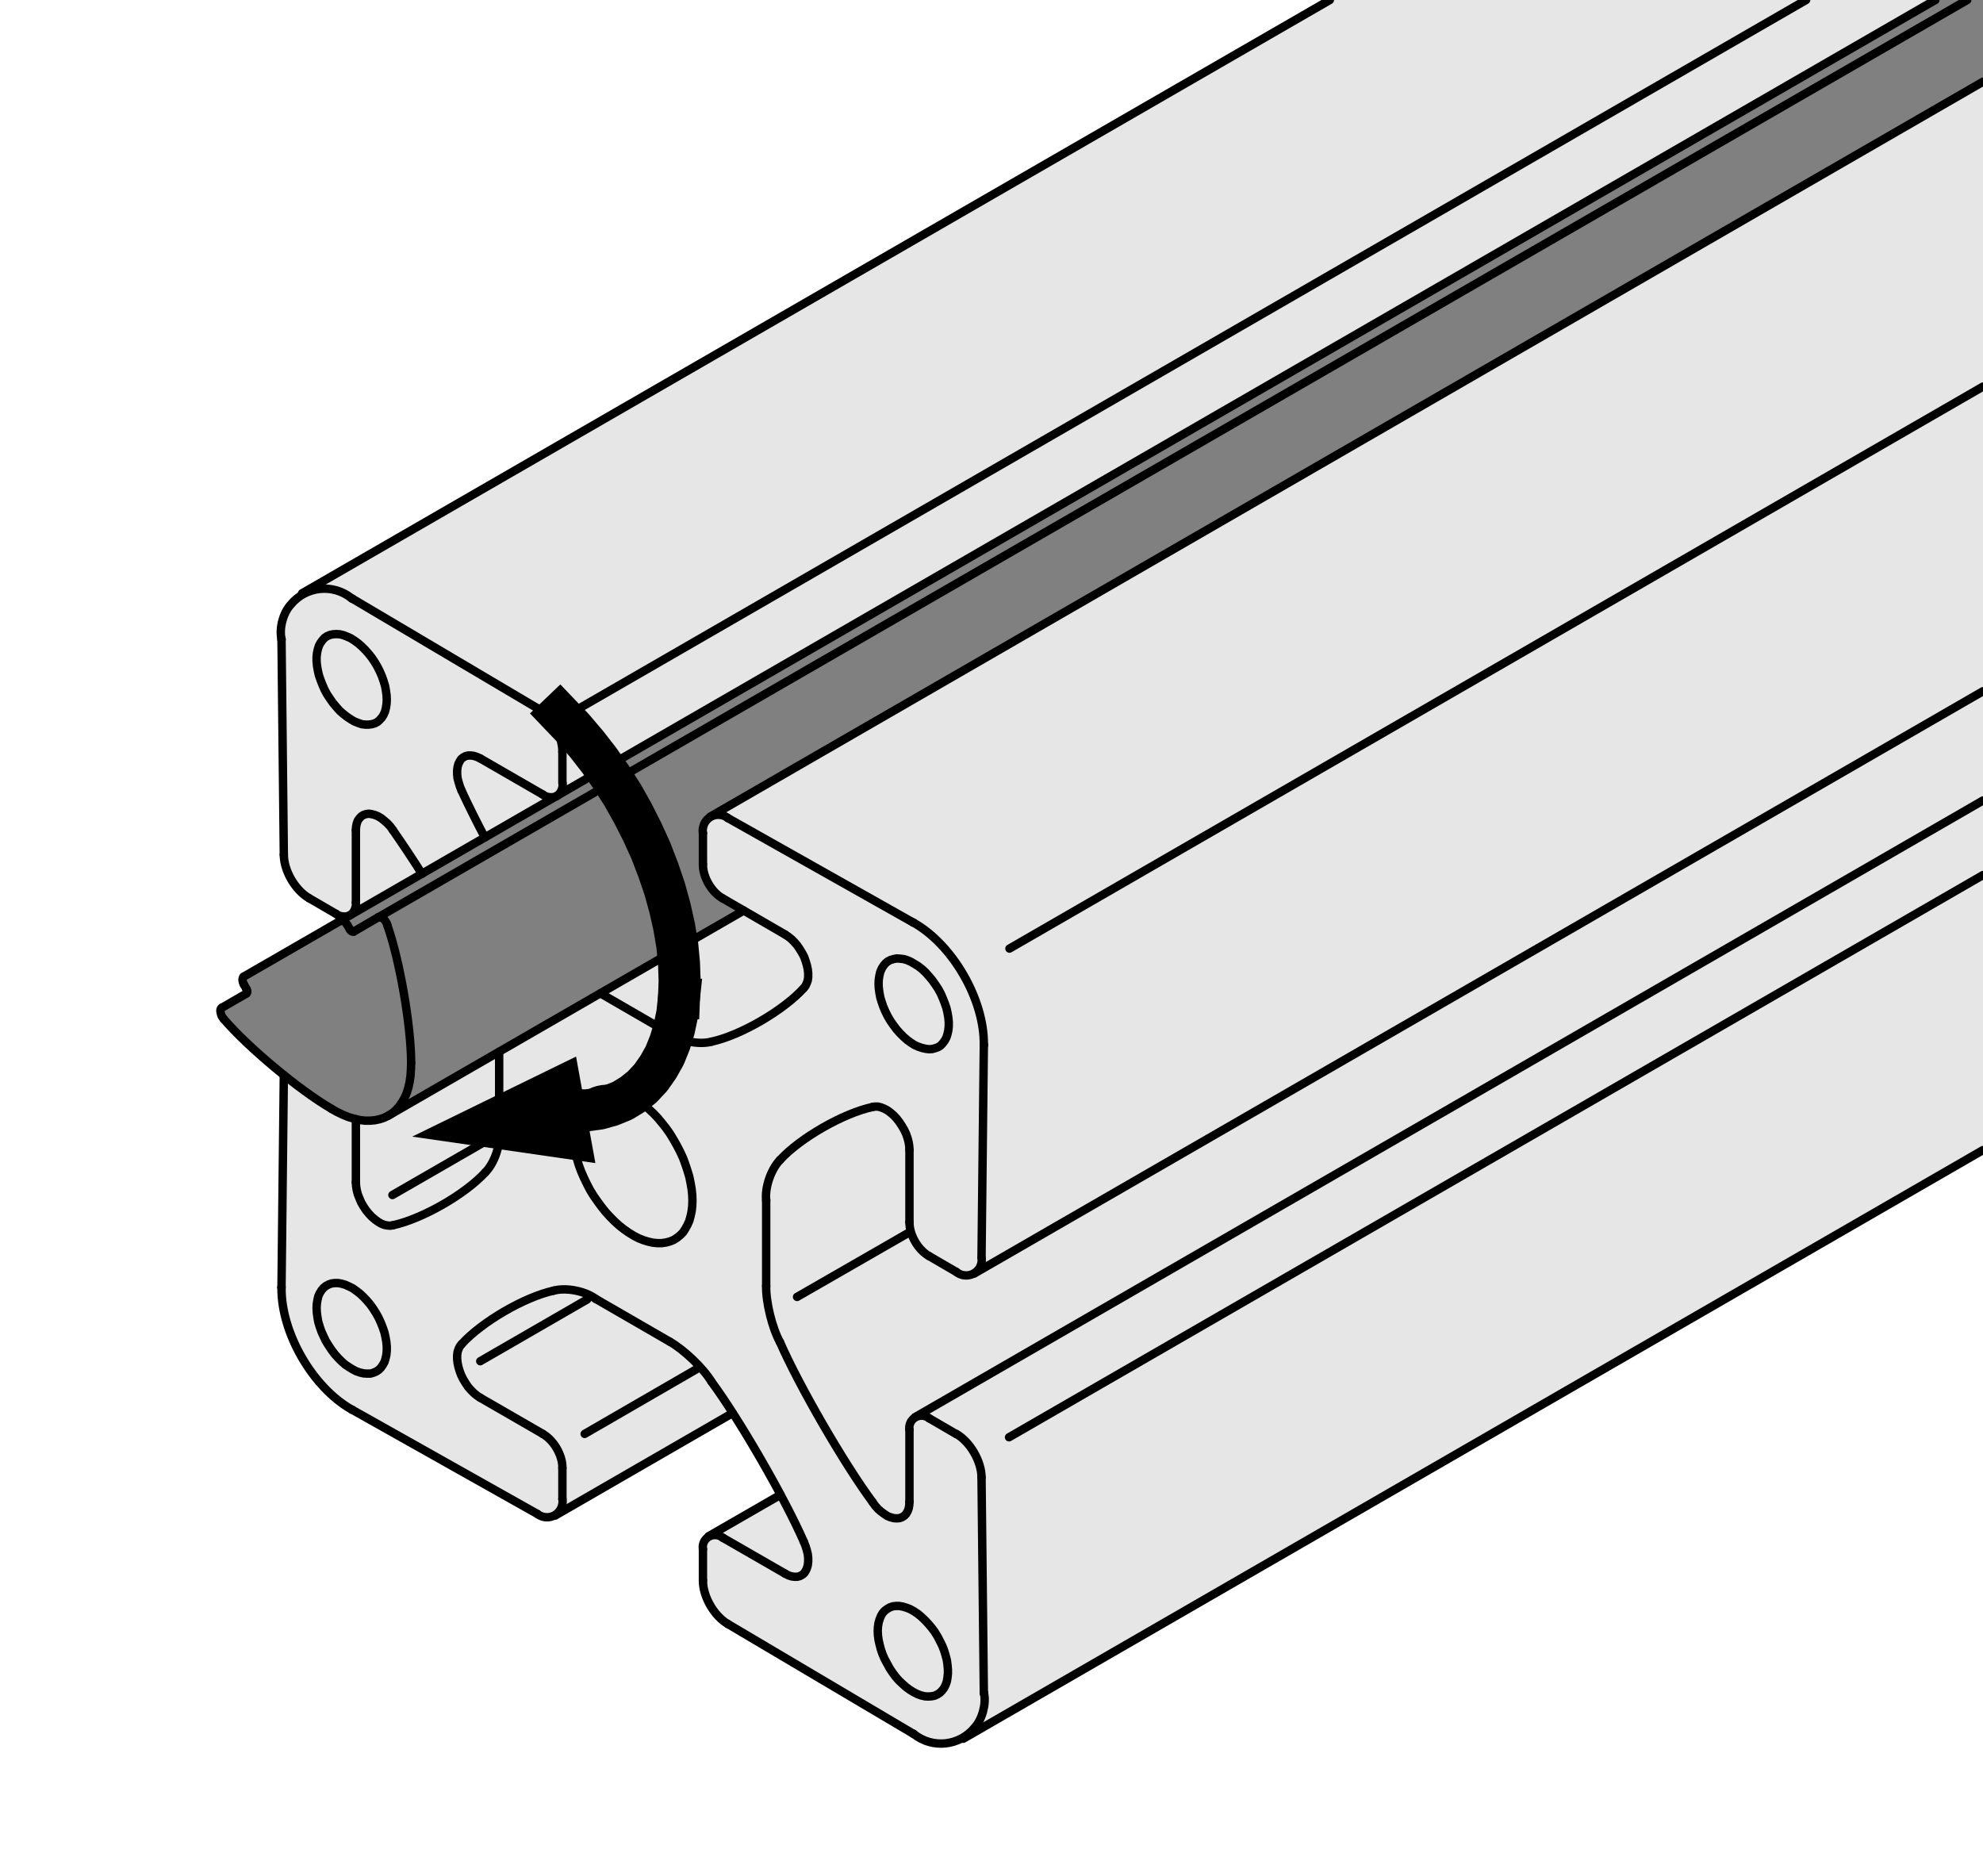
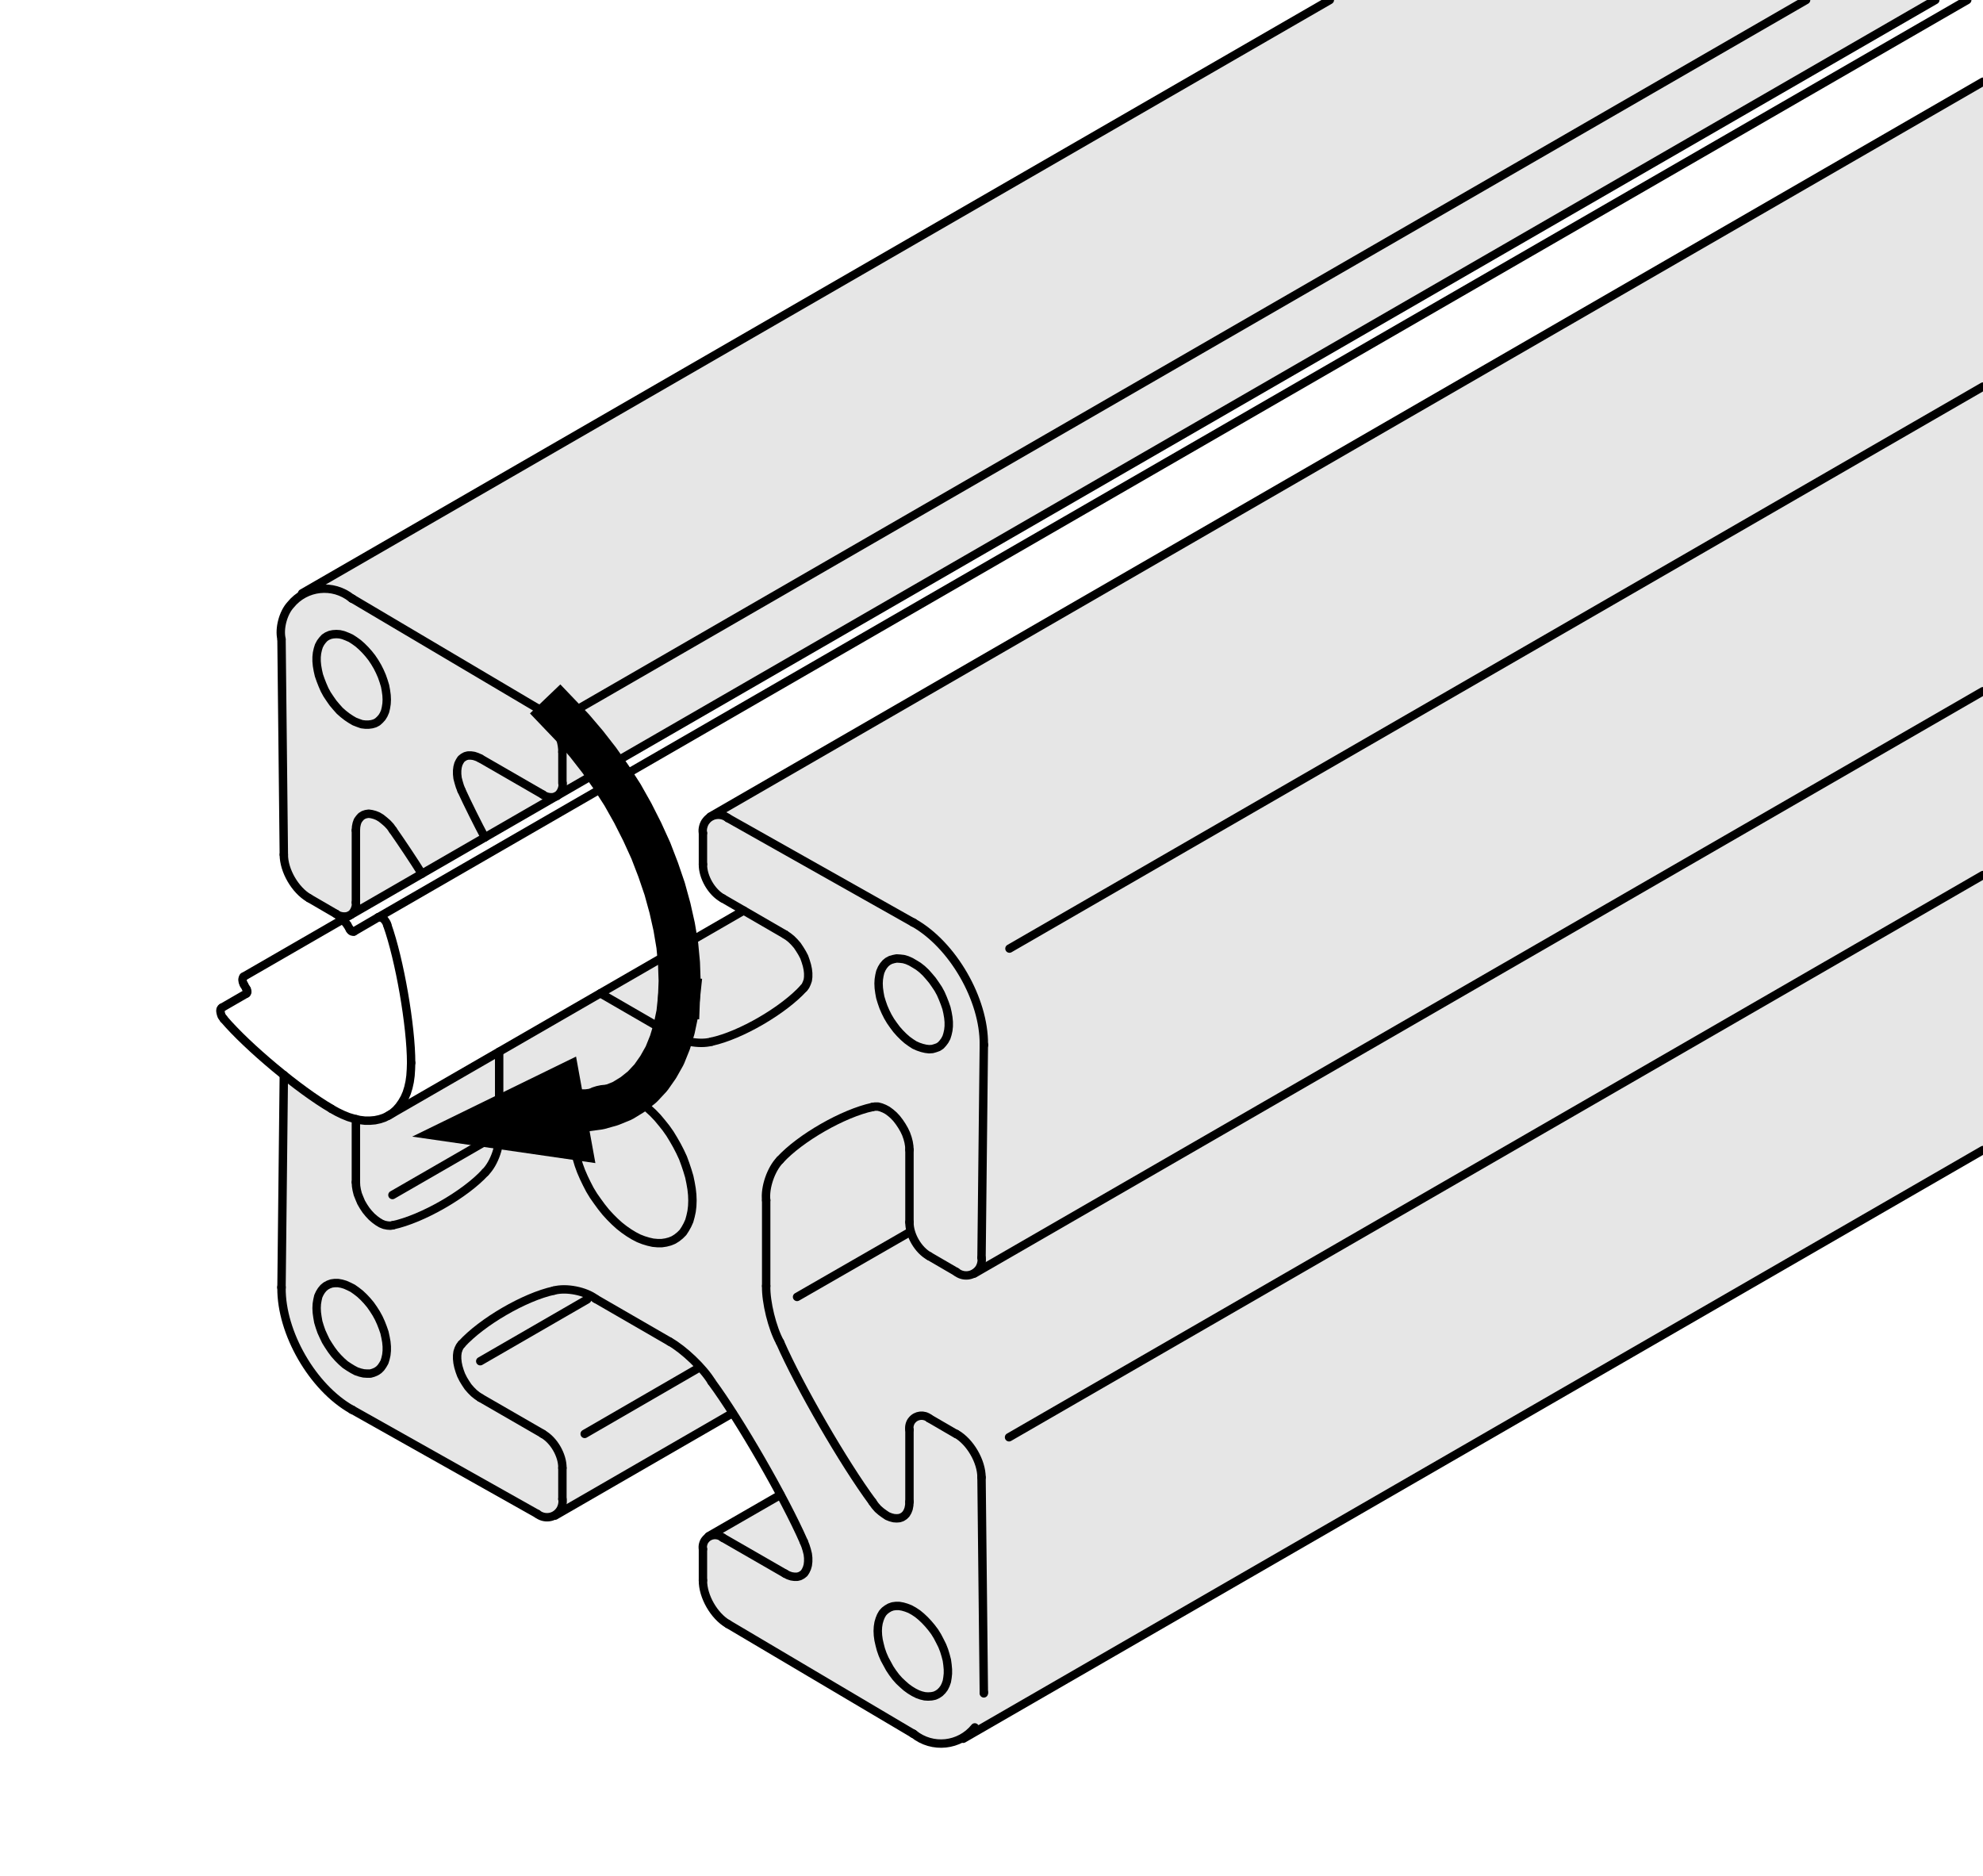
<svg xmlns="http://www.w3.org/2000/svg" version="1.1" x="0px" y="0px" viewBox="0 0 94.39 89.29" style="enable-background:new 0 0 94.39 89.29;" xml:space="preserve">
  <style type="text/css">
	.st0{fill:#E6E6E6;}
	.st1{fill:#808080;}
	.st2{fill:none;stroke:#000000;stroke-width:0.4;stroke-linecap:round;stroke-linejoin:round;}
	.st3{fill:none;stroke:#000000;stroke-width:2;stroke-linecap:square;stroke-linejoin:round;}
</style>
  <g id="Grauhinterlegung">
    <path class="st0" d="M46.28,82.51l-0.84,0.46l-1.36-0.08l-0.59-0.36l-9-5.32l-0.51-0.51l-0.51-0.9l-0.05-0.54v-1.74L33.77,73   l3.3-1.79l-0.46-1.02l-0.77-1.28l-0.97-1.56l-7.93,4.53l-0.59,0.33l-0.69-0.03l-9.28-5.27l-1.36-1.25l-0.74-1.15l-0.74-1.69   l-0.15-1.51l0.08-9.97l1.41,0.97l1.28,0.74l1.13,0.26l1.1-0.26l10.2-5.73l6.79-3.96l-1.14-0.59l-0.54-0.56l-0.23-0.79   c0,0,0.03-1.97,0.03-2.05c0-0.08,0.41-0.64,0.41-0.64l60.49-34.9v50.83L46.28,82.51z" />
    <polygon class="st0" points="16.65,43.51 16.14,43.58 14.38,42.52 14.04,42.09 13.66,41.42 13.48,40.76 13.37,30.35 13.41,29.45    13.89,28.75 14.88,27.92 63.19,0 92.13,0  " />
-     <polygon class="st1" points="92.13,0 94.39,0 94.39,3.83 33.99,38.75 33.59,39.09 33.44,39.48 33.43,41.37 33.63,41.93    33.96,42.33 35.31,43.34 18.38,53.29 17.19,53.31 16.27,53.04 15.02,52.35 13.35,51.06 10.5,48.29 10.54,47.96 11.75,47.27    11.58,46.67 11.75,46.4  " />
  </g>
  <g id="Ebene_1">
    <g id="LINE">
      <line class="st2" x1="18.49" y1="53.1" x2="35.4" y2="43.34" />
    </g>
    <g id="LINE_1_">
      <line class="st2" x1="46.37" y1="60.62" x2="94.39" y2="32.9" />
    </g>
    <g id="LINE_2_">
      <line class="st2" x1="94.39" y1="3.89" x2="33.81" y2="38.87" />
    </g>
    <g id="LINE_3_">
-       <line class="st2" x1="94.39" y1="38.1" x2="43.56" y2="67.45" />
-     </g>
+       </g>
    <g id="LINE_4_">
      <line class="st2" x1="45.85" y1="82.76" x2="94.39" y2="54.74" />
    </g>
    <g id="LINE_5_">
      <line class="st2" x1="63.3" y1="0" x2="14.38" y2="28.24" />
    </g>
    <g id="LINE_7_">
      <line class="st2" x1="37.15" y1="71.15" x2="33.73" y2="73.12" />
    </g>
    <g id="LINE_8_">
      <line class="st2" x1="26.42" y1="72.14" x2="34.87" y2="67.26" />
    </g>
    <g id="ARC">
      <path class="st2" d="M10.65,48.5c1.14,1.34,3.6,3.39,5.12,4.27" />
    </g>
    <g id="LWPOLYLINE">
      <polyline class="st2" points="10.57,47.96 10.53,47.99 10.5,48.04 10.49,48.11 10.5,48.19 10.52,48.27 10.55,48.36 10.6,48.43     10.65,48.5   " />
    </g>
    <g id="LINE_11_">
      <line class="st2" x1="11.73" y1="47.29" x2="10.57" y2="47.96" />
    </g>
    <g id="LWPOLYLINE_1_">
      <polyline class="st2" points="11.73,47.07 11.75,47.1 11.76,47.13 11.77,47.17 11.77,47.2 11.77,47.23 11.76,47.25 11.75,47.27     11.73,47.29   " />
    </g>
    <g id="LINE_12_">
      <line class="st2" x1="11.61" y1="46.86" x2="11.73" y2="47.07" />
    </g>
    <g id="LWPOLYLINE_2_">
      <polyline class="st2" points="11.61,46.48 11.58,46.5 11.56,46.54 11.55,46.58 11.54,46.63 11.55,46.69 11.56,46.75 11.58,46.8     11.61,46.86   " />
    </g>
    <g id="LINE_13_">
      <line class="st2" x1="16.2" y1="43.83" x2="11.61" y2="46.48" />
    </g>
    <g id="LWPOLYLINE_3_">
      <polyline class="st2" points="16.53,44.02 16.49,43.97 16.45,43.92 16.41,43.88 16.36,43.85 16.32,43.83 16.27,43.82 16.23,43.82     16.2,43.83   " />
    </g>
    <g id="LINE_14_">
      <line class="st2" x1="16.65" y1="44.23" x2="16.53" y2="44.02" />
    </g>
    <g id="LWPOLYLINE_4_">
      <polyline class="st2" points="16.84,44.34 16.81,44.34 16.79,44.34 16.77,44.34 16.74,44.33 16.71,44.31 16.69,44.29 16.67,44.26     16.65,44.23   " />
    </g>
    <g id="LINE_15_">
      <line class="st2" x1="17.99" y1="43.67" x2="16.84" y2="44.34" />
    </g>
    <g id="LWPOLYLINE_5_">
      <polyline class="st2" points="18.43,44.01 18.4,43.93 18.35,43.85 18.3,43.78 18.23,43.72 18.17,43.68 18.1,43.65 18.04,43.65     17.99,43.67   " />
    </g>
    <g id="ARC_1_">
      <path class="st2" d="M19.57,50.59c0-1.76-0.55-4.92-1.14-6.57" />
    </g>
    <g id="LWPOLYLINE_6_">
      <polyline class="st2" points="15.78,52.78 16.05,52.93 16.32,53.06 16.59,53.17 16.86,53.25 17.12,53.31 17.37,53.34 17.62,53.34     17.85,53.32 18.08,53.27 18.29,53.2 18.49,53.1 18.68,52.98 18.85,52.83 19,52.66 19.14,52.46 19.26,52.25 19.36,52.02     19.44,51.76 19.5,51.49 19.54,51.2 19.56,50.9 19.57,50.59   " />
    </g>
    <g id="LINE_16_">
      <line class="st2" x1="17.99" y1="43.67" x2="93.64" y2="0" />
    </g>
    <g id="LINE_17_">
      <line class="st2" x1="16.2" y1="43.83" x2="92.12" y2="0" />
    </g>
    <g id="LINE_18_">
      <line class="st2" x1="43.45" y1="82.51" x2="34.65" y2="77.3" />
    </g>
    <g id="ARC_2_">
      <path class="st2" d="M33.46,75.22c-0.01,0.76,0.53,1.7,1.19,2.08" />
    </g>
    <g id="LINE_19_">
      <line class="st2" x1="33.46" y1="75.22" x2="33.46" y2="73.73" />
    </g>
    <g id="ARC_3_">
      <path class="st2" d="M34.4,73.19c-0.25-0.2-0.62-0.16-0.82,0.09c-0.1,0.11-0.15,0.31-0.12,0.45" />
    </g>
    <g id="LINE_20_">
      <line class="st2" x1="34.4" y1="73.19" x2="37.37" y2="74.9" />
    </g>
    <g id="LWPOLYLINE_7_">
      <polyline class="st2" points="37.37,74.9 37.52,74.98 37.67,75.03 37.81,75.05 37.95,75.05 38.07,75.02 38.18,74.96 38.28,74.88     38.35,74.77 38.41,74.64 38.45,74.5 38.47,74.33 38.47,74.15 38.45,73.97 38.4,73.77 38.34,73.58 38.26,73.38   " />
    </g>
    <g id="ARC_4_">
      <path class="st2" d="M38.26,73.38c-0.91-2.08-3.04-5.78-4.39-7.61" />
    </g>
    <g id="ARC_5_">
      <path class="st2" d="M33.87,65.77c-0.39-0.65-1.33-1.54-1.99-1.91" />
    </g>
    <g id="LINE_21_">
      <line class="st2" x1="31.88" y1="63.86" x2="28.35" y2="61.82" />
    </g>
    <g id="ARC_6_">
      <path class="st2" d="M28.35,61.82c-0.49-0.37-1.4-0.55-1.99-0.39" />
    </g>
    <g id="ARC_7_">
      <path class="st2" d="M26.36,61.43c-1.39,0.3-3.43,1.49-4.39,2.55" />
    </g>
    <g id="LWPOLYLINE_8_">
      <polyline class="st2" points="21.97,63.98 21.89,64.08 21.83,64.2 21.78,64.35 21.76,64.51 21.76,64.68 21.78,64.87 21.82,65.06     21.88,65.26 21.95,65.45 22.05,65.65 22.16,65.83 22.28,66.01 22.42,66.17 22.56,66.31 22.71,66.43 22.86,66.53   " />
    </g>
    <g id="LINE_22_">
      <line class="st2" x1="22.86" y1="66.53" x2="25.84" y2="68.25" />
    </g>
    <g id="ARC_8_">
      <path class="st2" d="M26.77,69.87c0.01-0.6-0.41-1.33-0.94-1.62" />
    </g>
    <g id="LINE_23_">
      <line class="st2" x1="26.77" y1="69.87" x2="26.77" y2="71.36" />
    </g>
    <g id="ARC_9_">
      <path class="st2" d="M25.58,72.06c0.32,0.25,0.79,0.2,1.04-0.13c0.12-0.14,0.19-0.4,0.15-0.58" />
    </g>
    <g id="LINE_24_">
      <line class="st2" x1="25.58" y1="72.06" x2="16.78" y2="67.11" />
    </g>
    <g id="ARC_10_">
      <path class="st2" d="M16.74,67.09c0.01,0.01,0.03,0.02,0.04,0.02" />
    </g>
    <g id="ARC_11_">
      <path class="st2" d="M13.4,61.3c-0.02,2.14,1.48,4.74,3.34,5.79" />
    </g>
    <g id="ARC_12_">
      <path class="st2" d="M13.4,61.25c0,0.01,0,0.04,0,0.05" />
    </g>
    <g id="LINE_25_">
      <line class="st2" x1="13.4" y1="61.25" x2="13.51" y2="51.17" />
    </g>
    <g id="LINE_26_">
      <line class="st2" x1="16.94" y1="53.27" x2="16.94" y2="56.27" />
    </g>
    <g id="LWPOLYLINE_9_">
      <polyline class="st2" points="16.94,56.27 16.95,56.46 16.98,56.64 17.03,56.84 17.11,57.04 17.19,57.23 17.3,57.42 17.42,57.6     17.55,57.76 17.69,57.91 17.84,58.04 17.99,58.15 18.14,58.24 18.29,58.3 18.44,58.33 18.58,58.34 18.7,58.32   " />
    </g>
    <g id="ARC_13_">
      <path class="st2" d="M18.7,58.32c1.39-0.3,3.44-1.47,4.4-2.52" />
    </g>
    <g id="ARC_14_">
      <path class="st2" d="M23.1,55.8c0.44-0.44,0.73-1.31,0.66-1.92" />
    </g>
    <g id="LINE_27_">
      <line class="st2" x1="23.76" y1="53.88" x2="23.76" y2="50.06" />
    </g>
    <g id="ARC_15_">
      <path class="st2" d="M20.08,41.59c-0.33-0.54-1.02-1.57-1.38-2.08" />
    </g>
    <g id="LWPOLYLINE_10_">
      <polyline class="st2" points="18.7,39.51 18.58,39.34 18.44,39.19 18.29,39.06 18.14,38.94 17.99,38.85 17.84,38.79 17.69,38.75     17.55,38.73 17.42,38.75 17.3,38.79 17.19,38.86 17.11,38.95 17.03,39.06 16.98,39.2 16.95,39.35 16.94,39.52   " />
    </g>
    <g id="LINE_28_">
      <line class="st2" x1="16.94" y1="39.52" x2="16.94" y2="42.96" />
    </g>
    <g id="ARC_16_">
      <path class="st2" d="M16.7,43.54c0.16-0.12,0.27-0.38,0.24-0.58" />
    </g>
    <g id="ARC_17_">
      <path class="st2" d="M16,43.5c0.16,0.13,0.44,0.16,0.62,0.08" />
    </g>
    <g id="LINE_29_">
      <line class="st2" x1="16" y1="43.5" x2="14.71" y2="42.75" />
    </g>
    <g id="ARC_18_">
      <path class="st2" d="M13.51,40.68c0,0.76,0.54,1.69,1.2,2.07" />
    </g>
    <g id="LINE_30_">
      <line class="st2" x1="13.51" y1="40.68" x2="13.4" y2="30.46" />
    </g>
    <g id="ARC_19_">
-       <path class="st2" d="M13.4,30.41c0,0.01,0,0.04,0,0.05" />
-     </g>
+       </g>
    <g id="ARC_20_">
      <path class="st2" d="M16.74,28.48c-0.89-0.72-2.19-0.58-2.91,0.31c-0.35,0.38-0.55,1.12-0.43,1.63" />
    </g>
    <g id="LINE_31_">
      <line class="st2" x1="16.78" y1="28.5" x2="16.74" y2="28.48" />
    </g>
    <g id="LINE_32_">
      <line class="st2" x1="16.78" y1="28.5" x2="25.58" y2="33.71" />
    </g>
    <g id="ARC_21_">
      <path class="st2" d="M26.77,35.79c0.01-0.76-0.53-1.69-1.19-2.08" />
    </g>
    <g id="LINE_33_">
      <line class="st2" x1="26.77" y1="35.79" x2="26.77" y2="37.28" />
    </g>
    <g id="ARC_22_">
      <path class="st2" d="M26.52,37.88c0.17-0.12,0.29-0.39,0.26-0.6" />
    </g>
    <g id="ARC_23_">
      <path class="st2" d="M25.84,37.82c0.16,0.13,0.45,0.17,0.64,0.08" />
    </g>
    <g id="LINE_34_">
      <line class="st2" x1="25.84" y1="37.82" x2="22.86" y2="36.1" />
    </g>
    <g id="LWPOLYLINE_11_">
      <polyline class="st2" points="22.86,36.1 22.71,36.03 22.56,35.98 22.42,35.96 22.28,35.96 22.16,35.99 22.05,36.05 21.95,36.13     21.88,36.24 21.82,36.36 21.78,36.51 21.76,36.67 21.76,36.85 21.78,37.04 21.83,37.23 21.89,37.43 21.97,37.63   " />
    </g>
    <g id="ARC_24_">
      <path class="st2" d="M21.97,37.63c0.26,0.57,0.81,1.68,1.11,2.23" />
    </g>
    <g id="LINE_35_">
      <line class="st2" x1="28.58" y1="47.28" x2="31.88" y2="49.19" />
    </g>
    <g id="ARC_25_">
      <path class="st2" d="M31.88,49.19c0.49,0.37,1.4,0.55,1.99,0.39" />
    </g>
    <g id="ARC_26_">
      <path class="st2" d="M33.87,49.58c1.39-0.3,3.43-1.49,4.39-2.55" />
    </g>
    <g id="LWPOLYLINE_12_">
      <polyline class="st2" points="38.26,47.03 38.34,46.93 38.4,46.8 38.45,46.66 38.47,46.5 38.47,46.32 38.45,46.14 38.41,45.95     38.35,45.75 38.28,45.55 38.18,45.36 38.07,45.18 37.95,45 37.81,44.84 37.67,44.7 37.52,44.58 37.37,44.48   " />
    </g>
    <g id="LINE_36_">
      <line class="st2" x1="37.37" y1="44.48" x2="34.4" y2="42.76" />
    </g>
    <g id="ARC_27_">
      <path class="st2" d="M33.46,41.14c-0.01,0.6,0.41,1.33,0.94,1.62" />
    </g>
    <g id="LINE_37_">
      <line class="st2" x1="33.46" y1="41.14" x2="33.46" y2="39.65" />
    </g>
    <g id="ARC_28_">
      <path class="st2" d="M34.65,38.94c-0.32-0.25-0.79-0.2-1.04,0.13c-0.12,0.14-0.19,0.4-0.15,0.58" />
    </g>
    <g id="LINE_38_">
      <line class="st2" x1="34.65" y1="38.94" x2="43.45" y2="43.9" />
    </g>
    <g id="ARC_29_">
      <path class="st2" d="M43.49,43.92c-0.01-0.01-0.03-0.02-0.04-0.02" />
    </g>
    <g id="ARC_30_">
      <path class="st2" d="M46.83,49.71c0.02-2.14-1.48-4.74-3.34-5.79" />
    </g>
    <g id="ARC_31_">
      <path class="st2" d="M46.83,49.76c0-0.01,0-0.04,0-0.05" />
    </g>
    <g id="LINE_39_">
      <line class="st2" x1="46.83" y1="49.76" x2="46.72" y2="59.86" />
    </g>
    <g id="ARC_32_">
      <path class="st2" d="M45.52,60.54c0.32,0.26,0.78,0.21,1.04-0.1c0.12-0.13,0.2-0.39,0.16-0.57" />
    </g>
    <g id="LINE_40_">
      <line class="st2" x1="45.52" y1="60.54" x2="44.23" y2="59.79" />
    </g>
    <g id="ARC_33_">
      <path class="st2" d="M43.29,58.17c-0.01,0.6,0.41,1.33,0.94,1.62" />
    </g>
    <g id="LINE_41_">
      <line class="st2" x1="43.29" y1="58.17" x2="43.29" y2="54.73" />
    </g>
    <g id="LWPOLYLINE_13_">
      <polyline class="st2" points="43.29,54.73 43.28,54.55 43.25,54.36 43.2,54.17 43.13,53.97 43.04,53.78 42.93,53.59 42.81,53.41     42.68,53.24 42.54,53.09 42.39,52.96 42.24,52.85 42.09,52.77 41.94,52.71 41.79,52.67 41.65,52.67 41.53,52.69   " />
    </g>
    <g id="ARC_34_">
      <path class="st2" d="M41.53,52.69c-1.39,0.3-3.44,1.47-4.4,2.52" />
    </g>
    <g id="ARC_35_">
      <path class="st2" d="M37.13,55.21c-0.43,0.44-0.73,1.31-0.66,1.92" />
    </g>
    <g id="LINE_42_">
      <line class="st2" x1="36.47" y1="57.13" x2="36.47" y2="61.21" />
    </g>
    <g id="ARC_36_">
      <path class="st2" d="M36.47,61.21c-0.02,0.76,0.29,2.02,0.66,2.68" />
    </g>
    <g id="ARC_37_">
      <path class="st2" d="M37.13,63.89c0.91,2.08,3.05,5.78,4.4,7.6" />
    </g>
    <g id="LWPOLYLINE_14_">
      <polyline class="st2" points="41.53,71.49 41.65,71.66 41.79,71.82 41.94,71.95 42.09,72.06 42.24,72.16 42.39,72.22 42.54,72.26     42.68,72.27 42.81,72.26 42.93,72.22 43.04,72.15 43.13,72.06 43.2,71.94 43.25,71.81 43.28,71.65 43.29,71.48   " />
    </g>
    <g id="LINE_43_">
      <line class="st2" x1="43.29" y1="71.48" x2="43.29" y2="68.05" />
    </g>
    <g id="ARC_38_">
      <path class="st2" d="M44.23,67.51c-0.25-0.2-0.62-0.16-0.82,0.09c-0.1,0.11-0.15,0.31-0.12,0.45" />
    </g>
    <g id="LINE_44_">
      <line class="st2" x1="44.23" y1="67.51" x2="45.52" y2="68.26" />
    </g>
    <g id="ARC_39_">
      <path class="st2" d="M46.72,70.32c0-0.76-0.54-1.69-1.2-2.07" />
    </g>
    <g id="LINE_45_">
      <line class="st2" x1="46.72" y1="70.32" x2="46.83" y2="80.55" />
    </g>
    <g id="ARC_40_">
      <path class="st2" d="M46.83,80.6c0-0.01,0-0.04,0-0.05" />
    </g>
    <g id="ARC_41_">
-       <path class="st2" d="M43.49,82.53c0.89,0.72,2.19,0.58,2.91-0.31c0.35-0.38,0.55-1.12,0.44-1.62" />
+       <path class="st2" d="M43.49,82.53c0.89,0.72,2.19,0.58,2.91-0.31" />
    </g>
    <g id="ARC_42_">
      <path class="st2" d="M43.45,82.51c0.01,0.01,0.03,0.02,0.04,0.02" />
    </g>
    <g id="LWPOLYLINE_15_">
      <polyline class="st2" points="18.4,33.5 18.41,33.3 18.4,33.09 18.37,32.87 18.33,32.65 18.26,32.42 18.18,32.19 18.08,31.96     17.97,31.74 17.84,31.52 17.7,31.31 17.55,31.12 17.39,30.94 17.22,30.77 17.05,30.62 16.87,30.49 16.7,30.38 16.52,30.3     16.34,30.23 16.17,30.19 16.01,30.18 15.85,30.19 15.71,30.22 15.57,30.28 15.45,30.36 15.35,30.47 15.26,30.59 15.18,30.74     15.13,30.9 15.09,31.08 15.07,31.27 15.07,31.48 15.09,31.69 15.13,31.92 15.18,32.14 15.26,32.37 15.35,32.6 15.45,32.83     15.57,33.05 15.71,33.26 15.85,33.46 16.01,33.65 16.17,33.83 16.34,33.98 16.52,34.12 16.7,34.24 16.87,34.34 17.05,34.41     17.22,34.47 17.39,34.49 17.55,34.49 17.7,34.47 17.84,34.43 17.97,34.36 18.08,34.26 18.18,34.15 18.26,34.02 18.33,33.86     18.37,33.69 18.4,33.5   " />
    </g>
    <g id="LWPOLYLINE_16_">
      <polyline class="st2" points="41.83,46.62 41.82,46.81 41.83,47.03 41.86,47.25 41.9,47.47 41.97,47.7 42.05,47.93 42.15,48.16     42.26,48.38 42.39,48.6 42.53,48.8 42.68,49 42.84,49.18 43.01,49.35 43.18,49.5 43.36,49.63 43.53,49.74 43.71,49.82     43.89,49.88 44.06,49.92 44.22,49.94 44.38,49.93 44.52,49.89 44.66,49.84 44.78,49.76 44.88,49.65 44.97,49.53 45.05,49.38     45.1,49.22 45.14,49.04 45.16,48.85 45.16,48.64 45.14,48.43 45.1,48.2 45.05,47.98 44.97,47.75 44.88,47.52 44.78,47.29     44.66,47.07 44.52,46.86 44.38,46.66 44.22,46.47 44.06,46.29 43.89,46.13 43.71,45.99 43.53,45.88 43.36,45.78 43.18,45.7     43.01,45.65 42.84,45.63 42.68,45.62 42.53,45.65 42.39,45.69 42.26,45.76 42.15,45.85 42.05,45.97 41.97,46.1 41.9,46.26     41.86,46.43 41.83,46.62   " />
    </g>
    <g id="LWPOLYLINE_19_">
      <polyline class="st2" points="15.08,62.06 15.07,62.26 15.08,62.47 15.11,62.69 15.15,62.92 15.22,63.15 15.3,63.38 15.4,63.6     15.51,63.83 15.64,64.04 15.78,64.25 15.93,64.45 16.09,64.63 16.26,64.8 16.43,64.95 16.61,65.07 16.79,65.18 16.96,65.27     17.14,65.33 17.31,65.37 17.47,65.38 17.63,65.38 17.77,65.34 17.91,65.28 18.03,65.2 18.13,65.1 18.22,64.97 18.3,64.83     18.35,64.67 18.39,64.49 18.41,64.29 18.41,64.09 18.39,63.87 18.35,63.65 18.3,63.42 18.22,63.19 18.13,62.96 18.03,62.74     17.91,62.52 17.77,62.3 17.63,62.1 17.47,61.91 17.31,61.74 17.14,61.58 16.96,61.44 16.79,61.32 16.61,61.23 16.43,61.15     16.26,61.1 16.09,61.07 15.93,61.07 15.78,61.09 15.64,61.14 15.51,61.21 15.4,61.3 15.3,61.42 15.22,61.55 15.15,61.7     15.11,61.88 15.08,62.06   " />
    </g>
    <g id="LWPOLYLINE_20_">
      <polyline class="st2" points="32.95,57.41 32.96,57.14 32.95,56.87 32.92,56.59 32.87,56.3 32.81,56.01 32.72,55.71 32.62,55.41     32.51,55.11 32.37,54.81 32.22,54.52 32.06,54.24 31.89,53.96 31.7,53.69 31.5,53.44 31.3,53.2 31.08,52.97 30.86,52.77     30.63,52.58 30.4,52.41 30.17,52.26 29.94,52.13 29.71,52.02 29.48,51.94 29.26,51.88 29.04,51.84 28.83,51.83 28.63,51.85     28.44,51.89 28.25,51.95 28.08,52.04 27.93,52.14 27.79,52.28 27.66,52.43 27.55,52.6 27.46,52.79 27.39,53 27.33,53.23     27.29,53.47 27.28,53.73 27.28,54 27.29,54.28 27.33,54.56 27.39,54.85 27.46,55.15 27.55,55.45 27.66,55.75 27.79,56.05     27.93,56.34 28.08,56.63 28.25,56.91 28.44,57.18 28.63,57.44 28.83,57.69 29.04,57.92 29.26,58.14 29.48,58.34 29.71,58.52     29.94,58.68 30.17,58.82 30.4,58.94 30.63,59.03 30.86,59.1 31.08,59.15 31.3,59.17 31.5,59.17 31.7,59.14 31.89,59.09     32.06,59.02 32.22,58.92 32.37,58.8 32.51,58.66 32.62,58.49 32.72,58.31 32.81,58.11 32.87,57.89 32.92,57.66 32.95,57.41   " />
    </g>
    <g id="LINE_48_">
      <line class="st2" x1="94.39" y1="18.4" x2="48.05" y2="45.15" />
    </g>
    <g id="LINE_50_">
      <line class="st2" x1="94.39" y1="41.65" x2="48.03" y2="68.41" />
    </g>
    <g id="LINE_51_">
      <line class="st2" x1="85.97" y1="0" x2="27.58" y2="33.71" />
    </g>
    <g id="LINE_54_">
      <line class="st2" x1="43.33" y1="58.63" x2="37.94" y2="61.73" />
    </g>
    <g id="LINE_55_">
      <line class="st2" x1="33.29" y1="65.09" x2="27.83" y2="68.25" />
    </g>
    <g id="LINE_56_">
      <line class="st2" x1="27.95" y1="61.85" x2="22.86" y2="64.79" />
    </g>
    <g id="LINE_57_">
      <line class="st2" x1="23.69" y1="53.99" x2="18.68" y2="56.88" />
    </g>
    <g id="LWPOLYLINE_17_">
      <polyline class="st2" points="41.79,77.43 41.78,77.63 41.79,77.84 41.82,78.06 41.87,78.28 41.93,78.51 42.01,78.74 42.11,78.97     42.23,79.19 42.35,79.41 42.49,79.62 42.64,79.82 42.8,80 42.97,80.16 43.14,80.31 43.32,80.44 43.5,80.55 43.68,80.64     43.85,80.7 44.02,80.74 44.18,80.75 44.34,80.74 44.49,80.71 44.62,80.65 44.74,80.57 44.85,80.46 44.94,80.34 45.01,80.2     45.07,80.03 45.1,79.85 45.12,79.66 45.12,79.46 45.1,79.24 45.07,79.02 45.01,78.79 44.94,78.56 44.85,78.33 44.74,78.11     44.62,77.88 44.49,77.67 44.34,77.47 44.18,77.28 44.02,77.11 43.85,76.95 43.68,76.81 43.5,76.69 43.32,76.59 43.14,76.52     42.97,76.47 42.8,76.44 42.64,76.44 42.49,76.46 42.35,76.51 42.23,76.58 42.11,76.67 42.01,76.78 41.93,76.92 41.87,77.07     41.82,77.24 41.79,77.43   " />
    </g>
  </g>
  <g id="Pfeil">
    <polygon points="27.42,50.29 19.62,54.1 28.34,55.36  " />
    <g id="LWPOLYLINE_21_">
      <polyline class="st3" points="25.96,52.64 26.64,52.79 27.29,52.85 27.92,52.85 28.52,52.77 29.09,52.61 29.63,52.39 30.12,52.09     30.57,51.73 30.98,51.29 31.33,50.79 31.64,50.24 31.89,49.62 32.09,48.96 32.24,48.24 32.32,47.48   " />
      <polyline class="st3" points="32.32,47.48 32.35,46.69 32.32,45.85 32.24,45 32.09,44.11 31.89,43.22 31.64,42.31 31.33,41.4     30.98,40.49 30.57,39.59 30.12,38.7 29.63,37.83 29.09,36.99 28.52,36.18 27.92,35.41 27.29,34.67 26.64,33.99   " />
    </g>
  </g>
</svg>